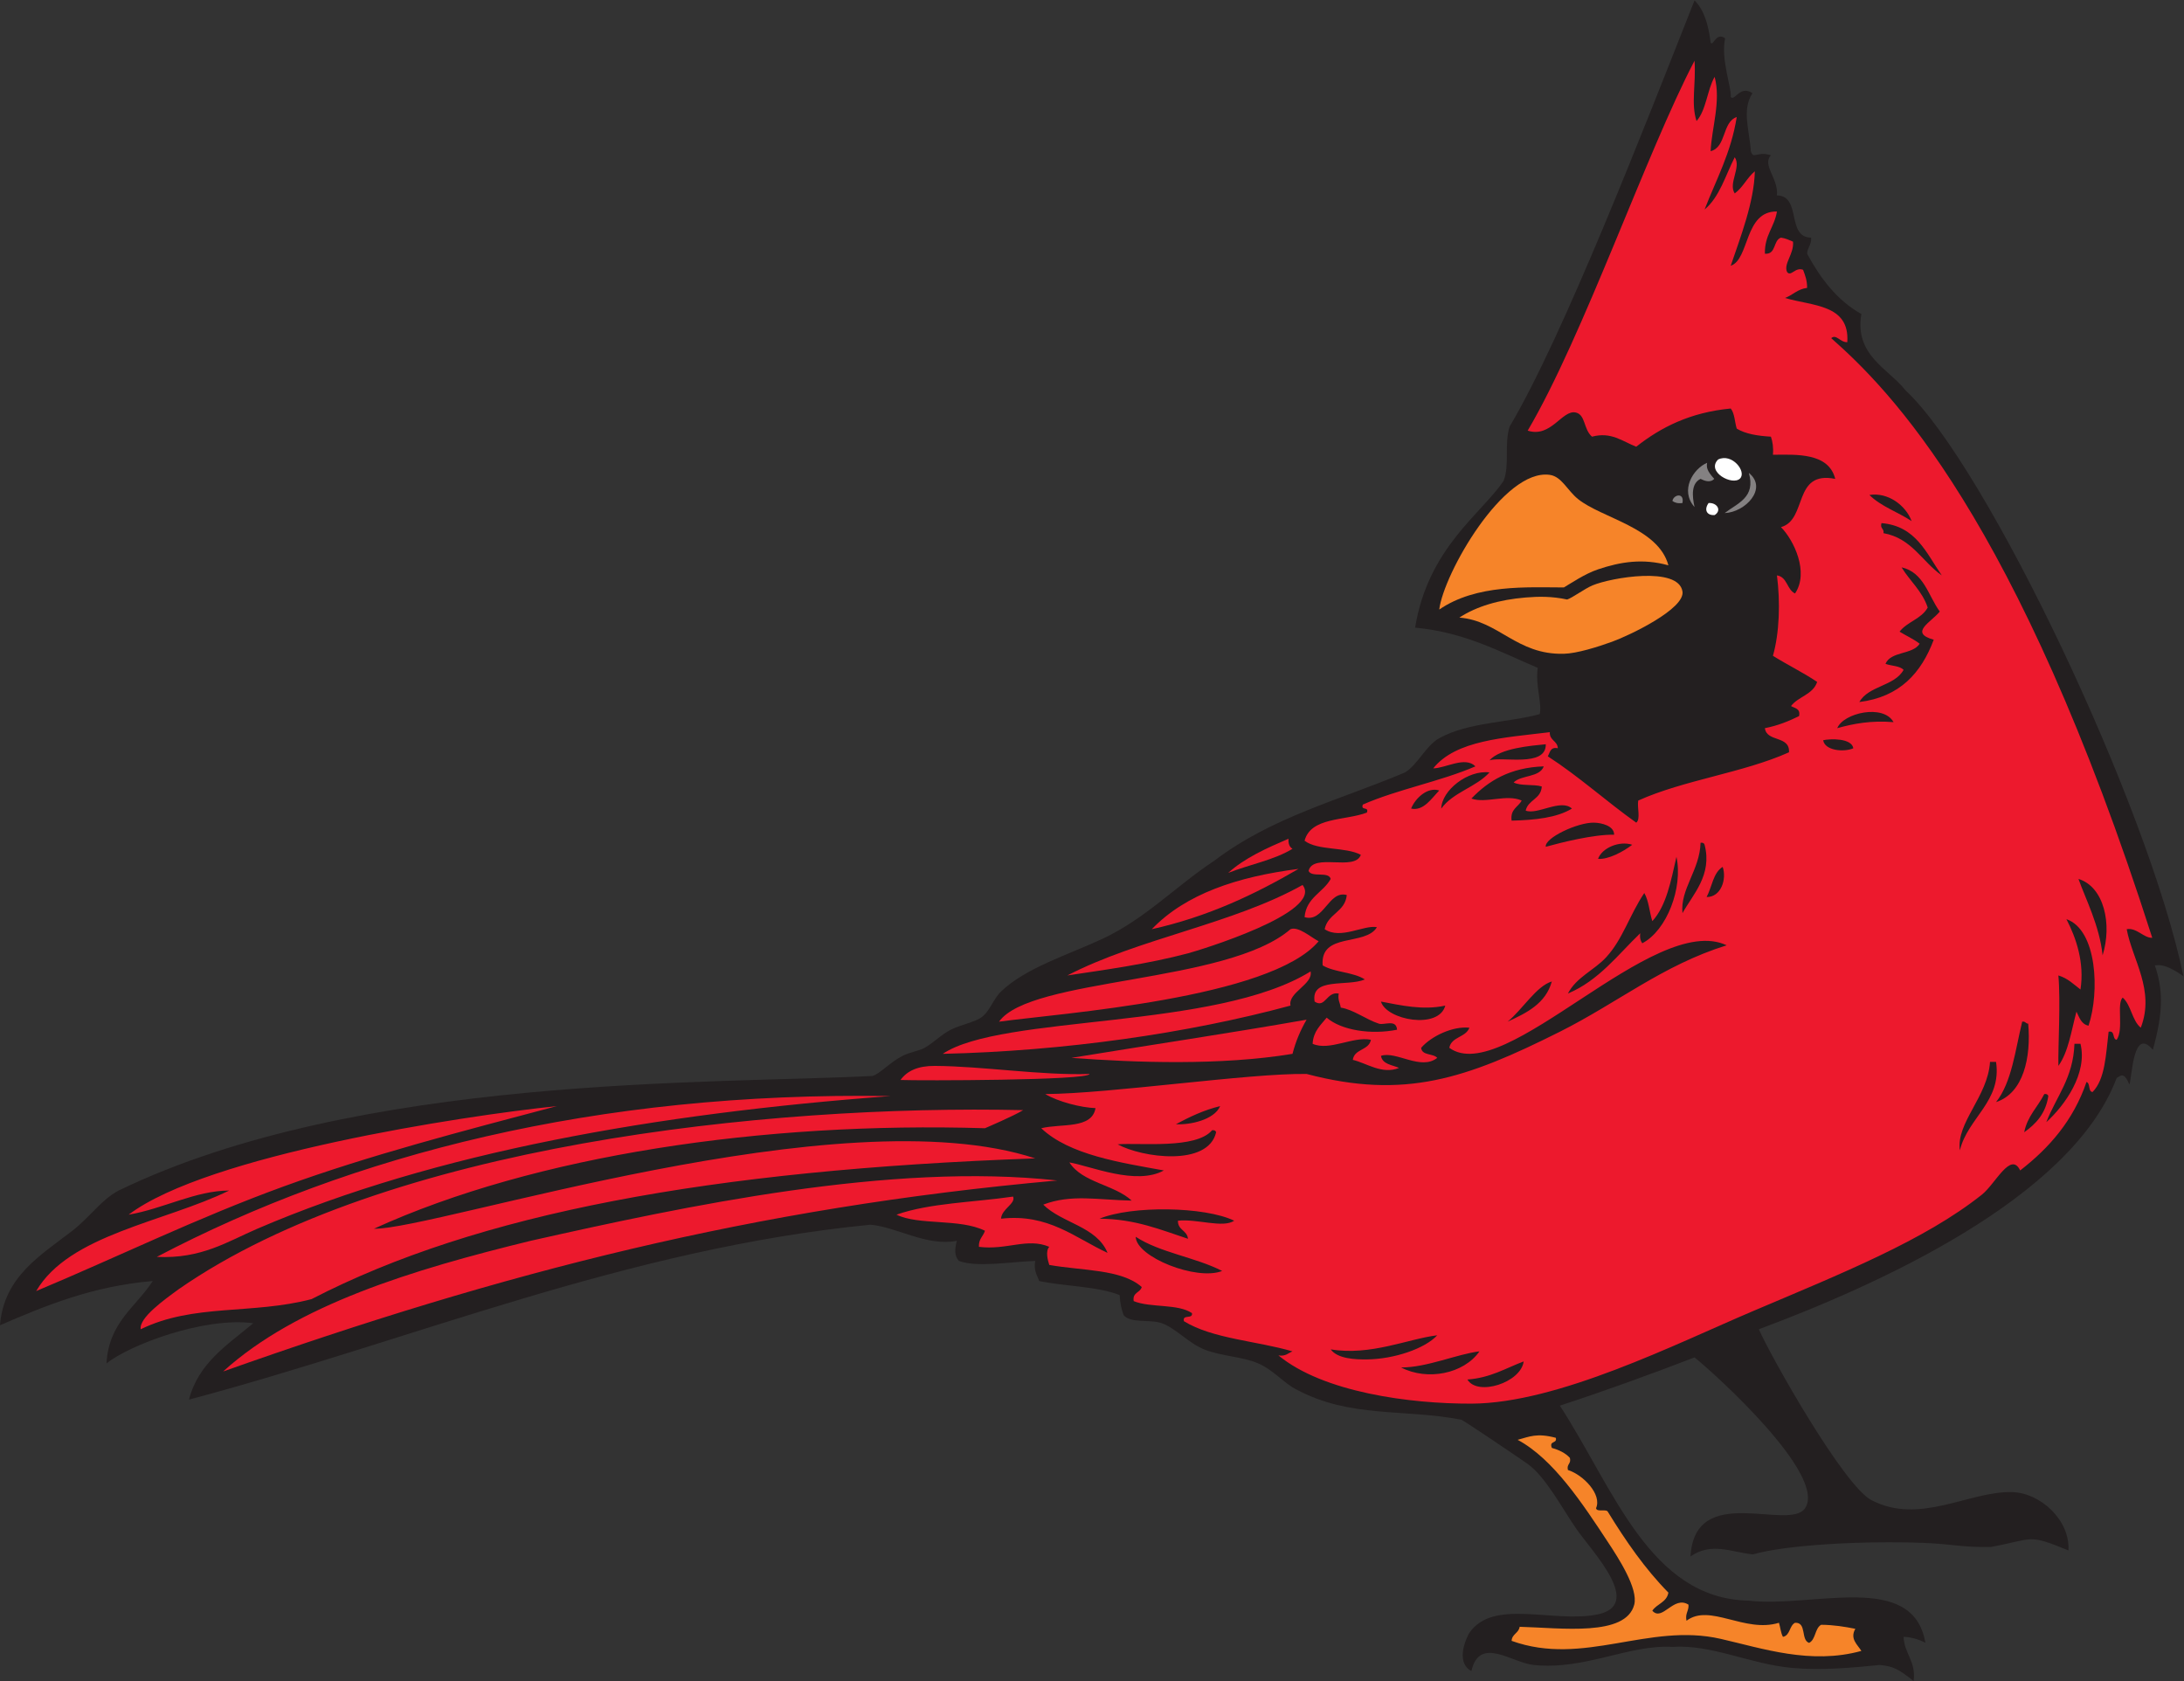
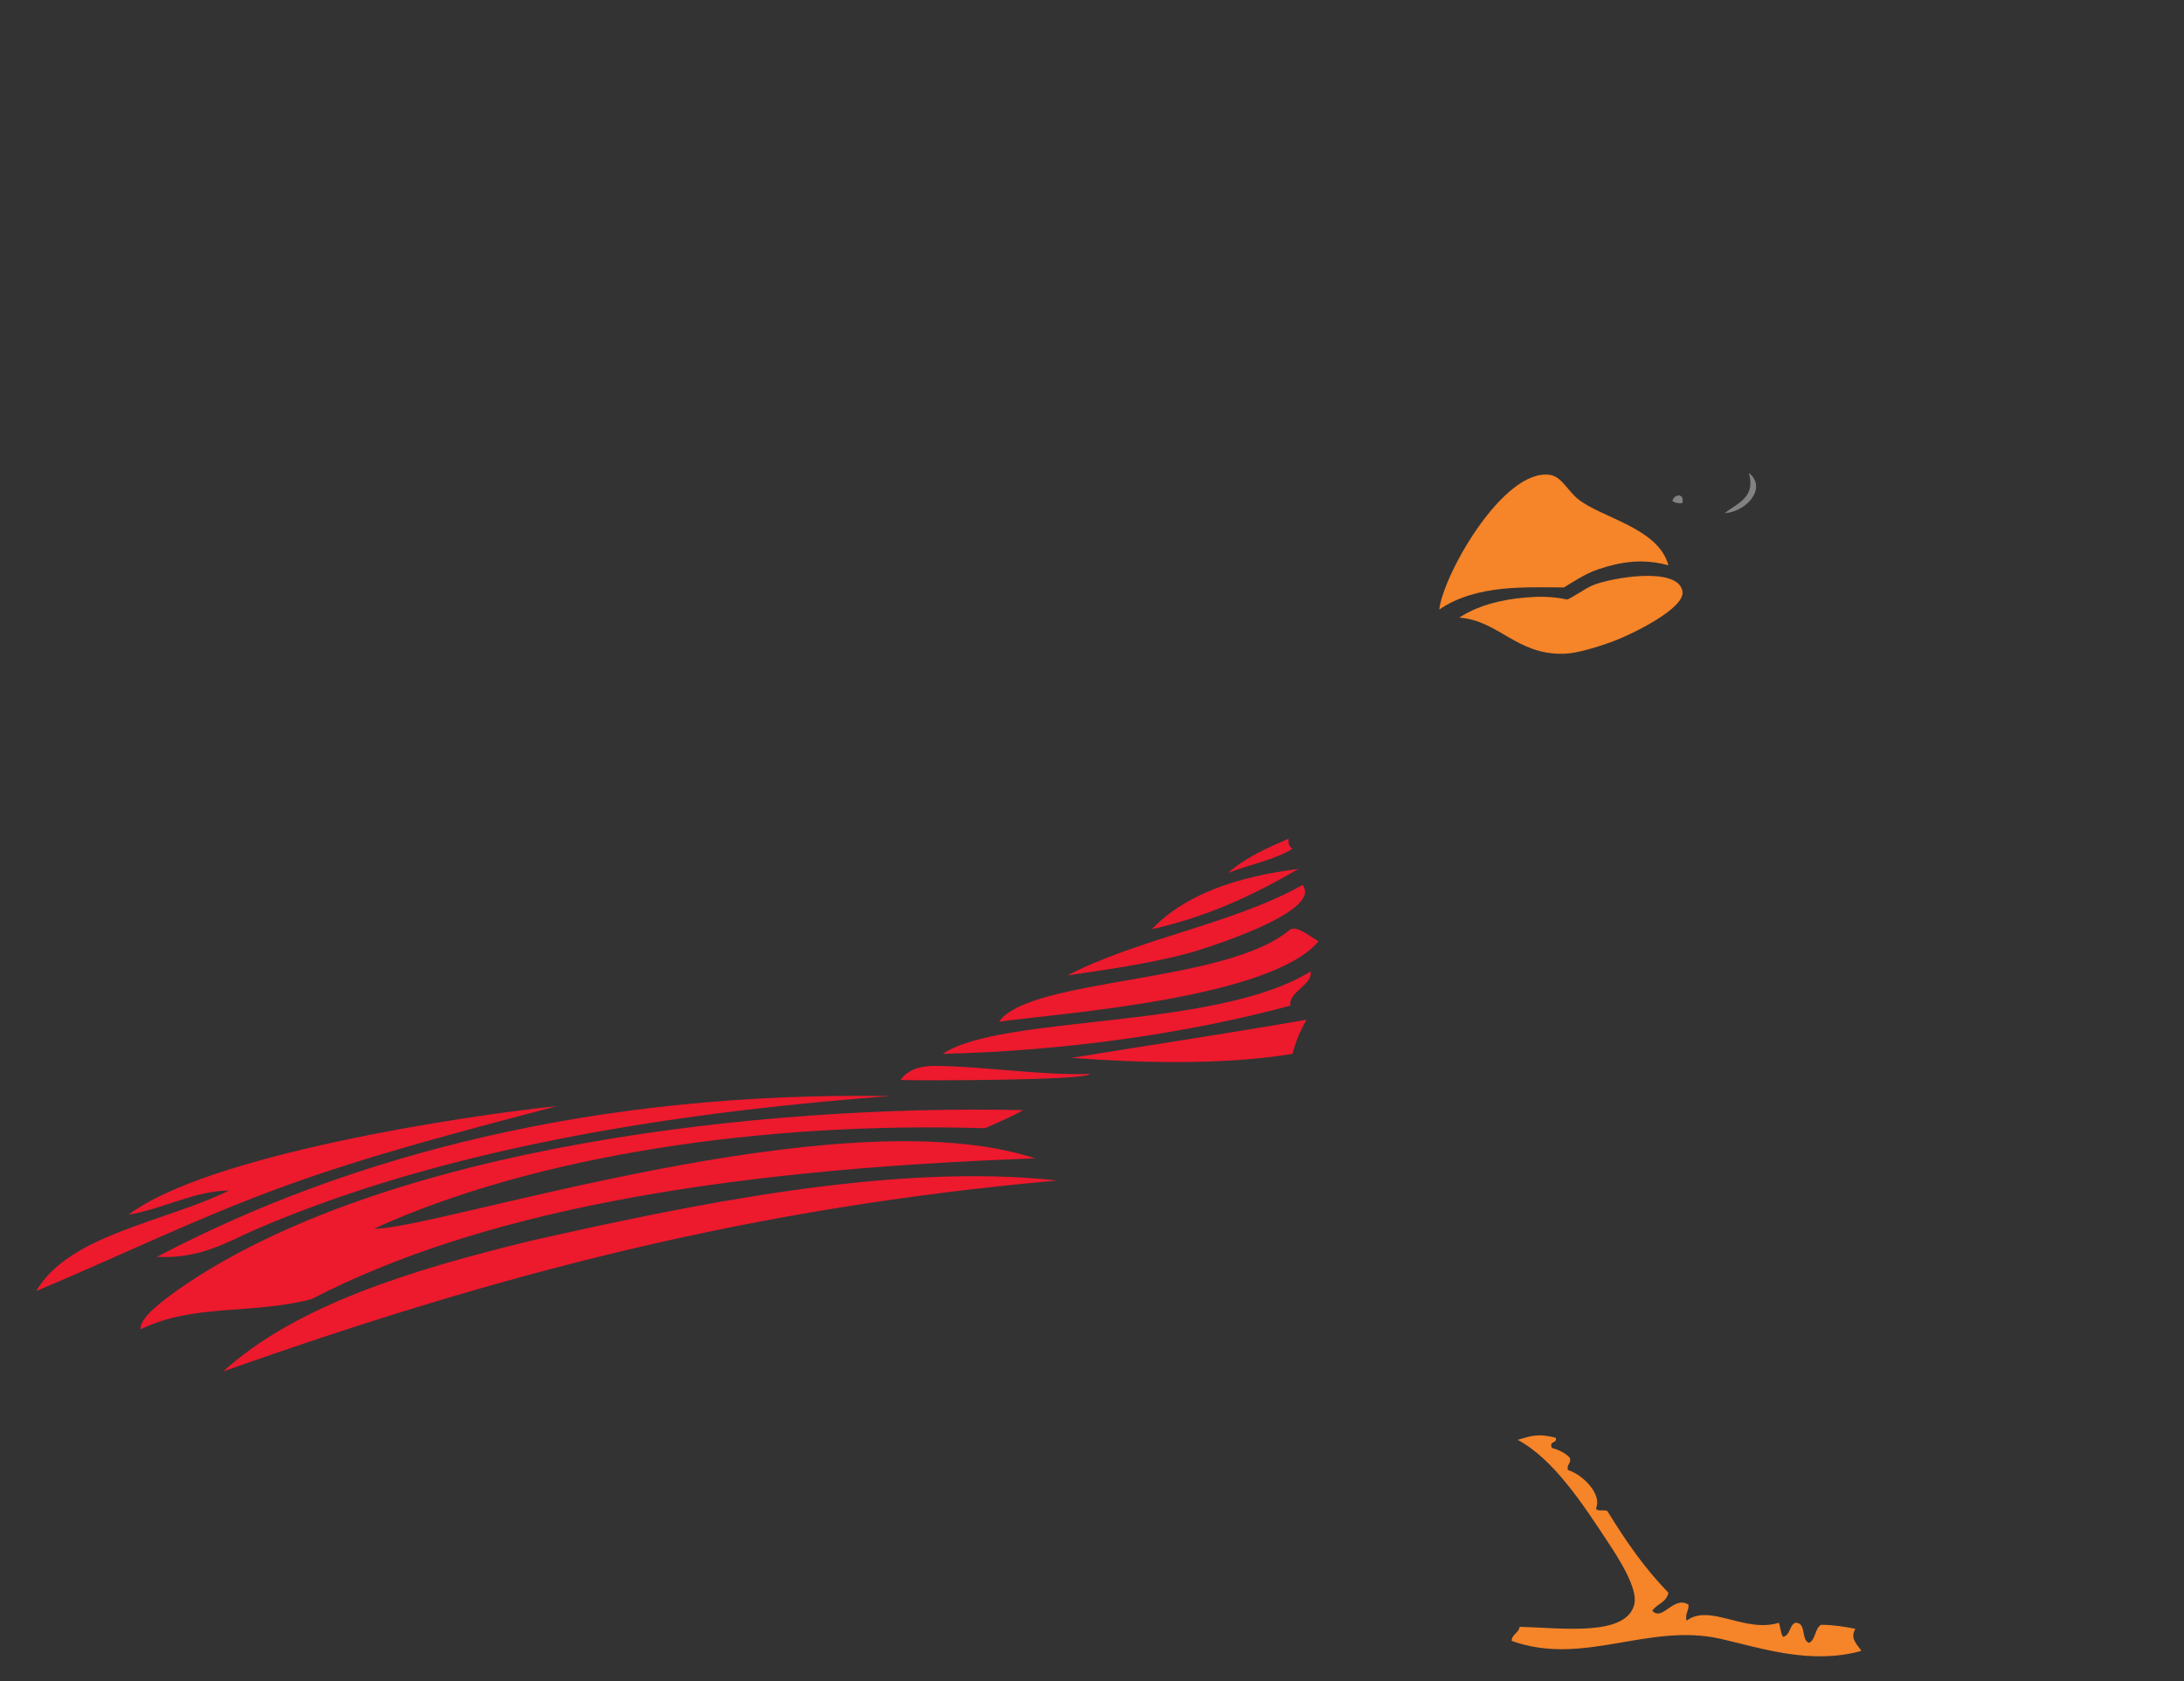
<svg xmlns="http://www.w3.org/2000/svg" viewBox="0 0 695.187 535.04" height="535.04" width="695.187" xml:space="preserve" id="svg2" version="1.1">
  <rect x="0" y="0" width="695.187" height="535.04" fill="#333333" stroke="none" />
  <defs id="defs6" />
  <g transform="matrix(1.333,0,0,-1.333,0,535.04)" id="g10">
    <g transform="scale(0.1)" id="g12">
-       <path id="path14" style="fill:#231f20;fill-opacity:1;fill-rule:evenodd;stroke:none" d="m 4046.39,4012.8 c 23.36,-23.05 33.41,-59.4 38.41,-100.8 6.37,-10.25 12.61,26.63 34.7,10.24 -11.16,-49.17 16.45,-120.79 13.3,-139.84 9.47,-11.76 21.72,29.33 52,8.92 -26.34,-39.74 -6.88,-89.55 -4,-138.52 6.97,-21.03 13.56,1.09 48,-9.6 -21.86,-23.79 18.38,-55.21 14.4,-96 59.74,-1.06 21.53,-100.06 81.6,-100.79 1.29,-17.29 -8.86,-23.14 -9.59,-38.41 32.08,-59.11 71.25,-111.13 129.59,-144 -16.95,-98.91 64.96,-130.35 105.6,-182.4 193.38,-179.87 579.13,-990.95 663.49,-1398.71 -44.6,31.56 -60.28,26.5 -68.28,25.91 19.05,-55.76 21.34,-108.33 -4.81,-201.6 -47.02,56.29 -49.32,-62.84 -55.92,-82.81 -13.44,31.18 -20.4,21.13 -30.47,15.61 C 4946.36,1151.52 4477.03,943.332 4200,840 c 28.15,-64.48 202.5,-373.445 268.8,-407.996 115.63,-60.227 232.9,21.914 336,19.195 68.22,-1.785 138.83,-67.793 134.4,-139.195 -99.21,40.457 -80.39,27.508 -185.13,8.184 -67.68,-1.379 -93.82,7.207 -160.42,9.734 -146.48,5.586 -330.3,-4.863 -408.04,-27.52 -53.16,5.899 -98.75,29.661 -148.81,-4.793 10.09,178.36 235.6,58.7 273.6,115.196 53.33,79.297 -218.7,323.769 -264.01,360 -105.19,-40.403 -211.86,-79.328 -321.59,-115.196 128.27,-196.933 214.28,-461.093 451.21,-465.605 153.83,-17.785 392.31,71.902 421.67,-100.805 -15.09,8.664 -37.15,14.36 -52.07,14.406 1.84,-41.355 29.7,-56.687 23.99,-105.605 -36.24,28.945 -49.04,35.625 -81.6,38.406 -64.48,-6.57 -139.89,-13.348 -208.93,-6.988 -100.89,9.285 -191.32,56.523 -285.46,50.184 -104.95,5.957 -206.91,-55.508 -331.21,-43.195 -52.05,5.148 -129.51,70.492 -148.79,-14.402 -41.09,21.594 -9.3,84.68 -4.81,91.203 56.43,81.844 196.5,23.953 302.4,43.199 117.56,21.36 -8.54,148.93 -48,206.399 -33.17,48.312 -72.57,123.058 -115.2,153.601 -15.64,11.211 -151.78,103.246 -158.4,105.598 -137.11,26.582 -264.98,3.312 -393.59,72.004 -29.37,14.383 -54.21,46.199 -91.21,62.398 -37.84,16.567 -87.66,16.742 -129.6,33.598 -37,14.871 -68.08,50.867 -100.81,62.402 -28.75,10.145 -74.07,-1.047 -91.19,19.199 -5.35,13.848 -8.64,29.766 -9.59,47.997 -53.89,21.32 -130,20.41 -192.01,33.605 -5.14,14.051 -13.62,24.773 -9.59,47.993 -64.49,-2.66 -138.87,-15.923 -182.41,0 -11.45,13.15 -9.52,29.01 -4.8,48.01 -71.12,-14.37 -145.34,33.71 -206.4,38.4 C 1496.21,1032.65 984.52,813.828 451.199,672.004 c 23.254,88.75 92.84,131.16 153.602,182.402 -117.289,15.789 -296.238,-52.051 -350.403,-96 4.786,97.61 70.18,134.621 110.407,196.801 C 220.43,942.773 109.52,896.887 0,849.602 c 9.023,116.484 98.363,167.868 172.805,225.608 42.941,33.31 67.722,73.09 110.398,96 572.504,277.02 1423.657,254.14 1799.997,273.59 17.76,4.84 42.36,32.97 72,48 18.06,9.15 40.69,12.23 52.81,19.2 22.49,12.95 39.99,31.95 62.39,43.21 24.66,12.39 55.43,17.41 72,28.79 21.49,14.76 28.44,43.36 48,62.41 57.21,55.69 161.08,88.24 240,124.79 104.14,48.23 176.9,126.59 268.8,187.2 138.05,105.17 299.76,145.05 456.01,211.21 30.79,18.97 48.96,63.37 81.59,81.6 68.49,38.24 164.78,37.03 240,57.59 5.86,26.18 -10.92,68.27 -4.8,110.4 -91.1,38.5 -174.15,85.05 -292.8,96 30.85,190.66 159.16,272.69 211.2,350.41 14.98,37.45 1.15,87.16 14.4,129.59 128.75,216.62 322.29,716.32 441.59,1017.6 v 0" />
-       <path id="path16" style="fill:#ffffff;fill-opacity:1;fill-rule:evenodd;stroke:none" d="m 4102.69,2916.66 c 33.26,16.23 68.69,-29.05 52.36,-45.38 -18.01,-18.01 -81.66,16.08 -52.36,45.38 v 0" />
-       <path id="path18" style="fill:#848182;fill-opacity:1;fill-rule:evenodd;stroke:none" d="m 4076.43,2908.8 c -1.66,-10.75 -0.88,-18.65 17.03,-38.39 -9.99,-10.42 -24.17,-4.22 -32.66,0 -22.21,-10.51 -20.4,-39.97 -14.41,-67.21 -35.65,39.94 -3.06,91.64 30.04,105.6 v 0" />
      <path id="path20" style="fill:#848182;fill-opacity:1;fill-rule:evenodd;stroke:none" d="m 4176.01,2884.8 c 46.59,-37.52 -9.36,-94.52 -57.61,-96 30.71,23.8 74.78,37.27 57.61,96 v 0" />
      <path id="path22" style="fill:#f68429;fill-opacity:1;fill-rule:evenodd;stroke:none" d="m 3984,2664 c -60.76,16.87 -113.66,8.65 -167.99,-9.6 -32.19,-10.8 -66.29,-34.38 -81.61,-43.19 -87.19,0.06 -208.84,8.18 -297.6,-52.81 10.11,85.01 153.49,337.26 264,321.6 28.24,-3.99 41.73,-36.96 67.2,-57.6 56.5,-45.76 192,-68.56 216,-158.4 v 0" />
      <path id="path24" style="fill:#848182;fill-opacity:1;fill-rule:evenodd;stroke:none" d="m 4017.6,2812.8 c -11.12,-1.53 -18.43,0.77 -23.99,4.8 2.48,15.55 28.83,21.21 23.99,-4.8 v 0" />
-       <path id="path26" style="fill:#ffffff;fill-opacity:1;fill-rule:evenodd;stroke:none" d="m 4080,2812.8 c 20.48,1.15 32.04,-17.83 14.4,-28.8 -19.12,-1.35 -25.85,12.96 -14.4,28.8 v 0" />
+       <path id="path26" style="fill:#ffffff;fill-opacity:1;fill-rule:evenodd;stroke:none" d="m 4080,2812.8 v 0" />
      <path id="path28" style="fill:#f68429;fill-opacity:1;fill-rule:evenodd;stroke:none" d="m 3484.8,2539.2 c 40.84,26.76 94.77,42.74 158.4,48 30.82,2.56 62.25,3.07 98.96,-4.8 12.4,3.85 41.47,25.67 60.69,33.74 44.59,18.69 205.1,46.18 214.75,-14.54 6.6,-41.48 -126.42,-104.95 -168,-120 -34.88,-12.62 -83.91,-27.99 -115.2,-28.8 -113.01,-2.92 -155.27,79.11 -249.6,86.4 v 0" />
      <path id="path30" style="fill:#f68429;fill-opacity:1;fill-rule:evenodd;stroke:none" d="m 3715.21,580.801 c 3.58,-14.785 -16.56,-5.852 -9.6,-23.992 17.34,-5.059 32.58,-12.219 43.19,-24.004 3.49,-14.68 -8.28,-14.121 -4.8,-28.801 37.11,-11.766 81.85,-58.731 67.2,-91.199 2.02,-10.782 25.47,-0.129 28.8,-9.602 42.63,-69.375 88.42,-135.586 144,-192.004 -3.95,-23.25 -27.61,-26.785 -38.39,-43.191 23.84,-27.059 50.76,37.265 86.39,14.394 1.06,-15.449 -8.48,-20.312 -4.8,-38.398 55.47,42.277 138.98,-30.145 220.8,-4.805 3.48,-10.918 4.29,-24.511 9.6,-33.594 17.4,3.399 14.99,26.614 28.79,33.594 28.65,1.446 13.1,-41.308 33.61,-48 16.11,7.902 13.32,34.68 28.8,43.207 30.16,-0.234 56.19,-4.609 81.6,-9.601 -13.75,-23.809 5.3,-37.93 14.4,-52.801 -121.06,-33.418 -235.96,5.965 -336,28.797 -172.74,39.433 -326.98,-66.817 -499.2,-4.793 0.93,16.668 16.98,18.222 19.2,33.594 99.26,-2.598 253.41,-24.161 273.6,52.8 10.03,38.235 -38.08,111.887 -62.4,148.797 -30.38,46.145 -63.07,95.949 -98.83,139.914 -35.75,43.977 -74.56,82.102 -117.17,104.895 28.64,7.637 45.5,16.863 91.21,4.793 v 0" />
-       <path id="path32" style="fill:#ed192d;fill-opacity:1;fill-rule:evenodd;stroke:none" d="m 2496,1401.6 c 155.8,0.89 486.41,50.08 624,48 234.51,-61.77 381.21,-11.27 604.8,100.8 139.09,69.73 245.16,158.58 398.4,206.4 -173.94,81.79 -530.75,-341.02 -662.4,-244.8 5.13,26.88 39.47,24.52 48,48 -39.94,4.15 -91.24,-20.31 -115.19,-48 1.68,-19.11 28.75,-12.84 38.39,-24 -38.98,-31.2 -98.24,17.2 -134.4,4.8 3.62,-20.38 26.61,-21.39 43.2,-28.8 -40.59,-16.52 -77.79,11.75 -110.4,19.2 3.54,26.87 38.58,22.23 43.21,48 -42.4,8.85 -99.06,-27.52 -139.21,-9.6 1.78,30.23 19.35,44.66 33.6,62.4 34.71,-30.15 105.71,-41.27 168.01,-28.79 -1.72,26.04 -30.38,10.3 -43.21,14.39 -30.64,9.79 -60.44,33.61 -91.2,38.4 -1.53,11.27 -7.58,18.02 -4.8,33.6 -29.5,5.49 -31.87,-36.31 -57.6,-19.2 -9.59,58.87 77.97,34.99 120,52.81 -27.05,17.74 -72.81,16.78 -100.8,33.59 -6.31,79.92 102.02,45.18 129.6,91.2 -31.06,6.09 -86.79,-30.44 -124.8,-4.79 7.48,37.32 48.87,40.72 52.81,81.59 -43.63,12.07 -54.78,-66.59 -100.8,-52.8 4.13,47.07 44.08,58.32 62.39,91.21 -4.96,19.03 -45.56,2.43 -52.8,19.2 10.45,43.94 110.67,-1.88 124.8,38.39 -36.56,19.45 -102.47,9.54 -134.39,33.61 15.06,56.93 96.48,47.51 148.79,67.2 5.93,15.52 -15.53,3.66 -9.6,19.19 83.49,36.51 184.96,55.05 268.8,91.2 -24.66,24.85 -70.38,-4.24 -100.8,-4.8 53.99,67.62 170.07,73.14 278.4,86.41 -0.99,-20.19 18.24,-20.17 19.2,-38.41 -18.32,3.93 -18.58,-10.22 -23.99,-19.2 74.82,-48.37 139.22,-107.18 211.19,-158.39 10.98,8.21 1.76,36.64 4.8,52.79 109.18,49.22 250.69,66.12 360,115.2 2.32,40.72 -53.2,23.6 -57.6,57.6 30.85,5.96 56.93,16.68 81.61,28.8 3.91,18.33 -10.23,18.59 -19.21,24 17.2,22.82 52.64,27.36 62.4,57.61 -33.44,22.55 -71.15,40.84 -105.59,62.39 15.47,54.01 17.97,127.68 9.59,192 25.03,-3.77 23.53,-34.07 43.19,-43.19 34.16,50.64 -2.98,127.64 -33.59,158.39 63.92,17.69 27.56,135.64 129.6,115.21 -15.7,62.59 -91.72,58.12 -148.79,57.59 1.48,17.49 -0.77,31.24 -4.81,43.21 -31.76,1.83 -60.69,6.49 -81.6,19.2 -4.93,15.86 -4.93,36.67 -14.4,47.99 -96.47,-9.12 -166.57,-44.63 -225.6,-91.2 -33.43,13 -59.9,36.26 -105.6,24.01 -20.51,17.59 -15.12,51.9 -38.4,57.59 -32.72,8 -59.05,-61.37 -115.2,-43.19 133.14,225.91 283.81,664.44 398.39,883.19 3.86,-56.35 -8.96,-101.87 4.81,-144 23.29,26.32 25.28,73.91 43.2,105.6 15.52,-58.76 -6.93,-121.04 -9.6,-177.6 38.16,9.85 26.89,69.12 62.4,81.6 -13.57,-85.61 -49.11,-149.28 -76.8,-220.79 35.9,29.69 49.83,81.37 72,124.79 16.36,-24 -16.17,-62.2 0,-86.4 19.5,14.11 29.48,37.73 48,52.8 -1.72,-73.5 -34.45,-157.53 -57.6,-225.6 45.38,15.45 32.08,131.11 110.4,129.6 -5.98,-37.21 -29.81,-56.58 -28.8,-100.8 27.67,-2.07 19.24,31.96 38.4,38.41 11.22,-1.59 19.83,-5.77 28.8,-9.6 2.6,-29.53 -22.83,-52.16 -14.4,-72.01 9.07,-13.35 19.38,12.24 38.41,4.8 4.75,-12.84 9.88,-25.31 9.6,-43.19 -22.87,-2.74 -34.05,-17.17 -52.81,-24.01 65.26,-19.54 154.87,-14.73 148.8,-105.59 -16.95,-0.89 -26.28,20.31 -38.4,9.6 136.69,-120.95 444.5,-424.56 766.64,-1431.74 -20.11,-0.92 -37.48,24.9 -61.04,20.54 13.3,-72.69 68.12,-145.61 33.6,-235.21 -21.12,17.29 -22.76,54.03 -43.2,72 -15.14,-15.25 3.16,-75.65 -14.39,-100.8 -11.29,1.51 -2.86,22.76 -19.2,19.2 -6.55,-54.27 -8.11,-113.49 -38.41,-143.99 -11.23,1.55 -4.66,20.93 -14.4,23.99 -31.4,-91.79 -88.93,-157.46 -158.4,-211.2 -22.3,46.93 -59.18,-32.07 -91.2,-57.6 -137.1,-109.26 -336.27,-188.795 -547.19,-278.397 -184.3,-78.269 -465.27,-220.105 -672,-220.801 -146.34,-0.476 -353.77,26.836 -460.81,115.207 17.23,-2.832 23.22,5.575 33.59,9.598 -85.3,25.078 -190.85,29.941 -259.19,71.992 -4.62,17.422 21.57,4.035 19.19,19.207 -32.97,23.02 -99.58,12.407 -139.19,28.801 -3.55,21.145 15.53,19.66 19.19,33.594 -48.09,43.105 -143.56,38.84 -220.79,52.804 -3.67,11.325 -9.46,33.175 0,43.205 -52.28,22.46 -101.73,-8.48 -168,0 -1.1,18.7 10.31,24.88 14.4,38.4 -60.32,29.79 -157.55,12.23 -211.2,38.4 79.21,27.99 184.98,29.42 278.4,43.2 7,-17.01 -27.2,-28.94 -28.8,-52.81 112.78,12.84 176.52,-45.72 254.4,-81.6 -26.06,63.55 -108.69,70.51 -153.6,115.21 67.28,25.5 128.79,11.25 211.2,9.6 -41.56,38.43 -117.54,42.46 -148.79,91.19 50.27,-8.58 159.37,-55.82 225.59,-19.2 -102.56,18.62 -225.35,36.8 -292.8,100.8 47.49,11.72 121.02,-2.62 129.6,48 -34.07,1.25 -88.43,14.79 -120,33.6 z M 4464,2832 c 27.23,-27.17 68.08,-40.72 100.8,-62.39 -14.19,38.16 -57.01,69.38 -100.8,62.39 z m 33.6,-91.2 c 67.8,-12.2 92.08,-67.92 139.2,-100.8 -36.8,52.8 -61.29,117.91 -144,124.8 -3.96,-13.57 6.77,-12.43 4.8,-24 z m 105.6,-177.6 c -14.59,-27.01 -49.25,-33.94 -67.19,-57.59 15.81,-9.79 33.65,-17.54 47.99,-28.8 -16.7,-26.5 -68.89,-17.51 -81.6,-48.01 13.96,-5.23 33.91,-4.49 43.21,-14.39 -21.67,-39.14 -83.87,-37.75 -105.61,-76.81 96.75,12.05 147.99,69.62 177.6,148.81 -60.01,16.56 -6.08,41.74 14.4,67.2 -27.61,37.98 -37.68,93.5 -91.2,105.59 19.92,-32.88 49.24,-56.36 62.4,-96 z m -216,-288 c 38.81,10.8 80.42,18.78 134.4,14.41 -24.03,43.75 -119.74,22.12 -134.4,-14.41 z m -33.59,-28.79 c 3.75,-24.66 49.08,-29.26 72,-19.21 -3.87,24.56 -55.3,23.05 -72,19.21 z M 3556.8,2198.4 c 29.12,9.82 135.62,-17.61 134.4,38.41 -35.37,-3.58 -108.77,-9.24 -134.4,-38.41 z m -43.19,-91.2 c 33.33,-12.59 84.39,11.41 120,-4.8 -8.23,-15.78 -27.74,-20.27 -24.01,-47.99 56.23,1.37 108.26,6.93 144.01,28.79 -26.18,24.32 -82.85,-15.9 -110.41,-4.8 5.78,26.23 36.85,27.16 38.4,57.61 -19.71,5.88 -50.54,0.65 -67.2,9.6 18.46,18.33 62.12,11.47 71.99,38.39 -80.39,-2.79 -132.03,-34.36 -172.78,-76.8 z m -72.01,-24 c 28.12,39.09 83.35,51.06 115.2,86.41 -51.37,6.17 -114.07,-42.42 -115.2,-86.41 z m -72,0 c 29.79,-6.48 48.59,24.2 67.2,43.2 -27.98,9.19 -57.41,-18.51 -67.2,-43.2 z m 436.79,-33.59 c -38.73,0.92 -118.78,-36.54 -115.19,-57.61 36.05,9.96 114.29,29.83 163.2,28.8 0.15,21.33 -30.01,28.38 -48.01,28.81 z m 9.62,-86.41 c 24.26,-2.15 60.57,17.32 81.59,33.61 -30.41,10.1 -72.01,-7.17 -81.59,-33.61 z m 201.59,-129.59 c 24.63,44.42 71.75,91.09 52.8,163.2 -1.05,3.74 -4.02,5.57 -9.6,4.79 -1.84,-65.38 -49.15,-110.82 -43.2,-167.99 z m -71.99,-19.2 c -6.98,21.82 -8.47,49.14 -19.22,67.19 -35.71,-53.52 -51.34,-110.47 -91.18,-153.6 -28.52,-30.85 -70.95,-47.32 -91.21,-86.4 74.31,31.29 118.89,92.31 172.8,144.01 -1.53,-11.14 0.77,-18.44 4.8,-24.01 58.9,30.86 97.48,132.71 81.6,206.4 -13.06,-57.34 -23.97,-116.83 -57.59,-153.59 z m 129.6,57.59 c 34.82,-0.35 48.4,43.21 38.4,72 -22.88,-13.92 -25.5,-48.1 -38.4,-72 z m 945.59,-139.2 c 23.22,73.93 3.69,163.79 -57.6,182.41 15.9,-45.2 50.69,-112.29 57.6,-182.41 z m -52.8,-81.6 c -16.3,12.5 -30.62,26.98 -52.79,33.6 5.61,-61.11 -0.88,-169.79 0,-216 24.07,33.52 30.99,84.21 43.19,129.6 6.87,-13.93 11.53,-30.07 28.8,-33.6 27.01,80.34 20.64,229.1 -52.79,254.4 23.38,-45 43.48,-103.85 33.59,-168 z m -1368,-76.79 c 46.06,21.13 91.01,43.38 105.61,95.99 -37.02,-11.01 -70.29,-67.29 -105.61,-95.99 z m -148.8,38.39 c -53.6,-11.77 -106.56,0.83 -153.6,9.6 13.04,-44.19 138.2,-67.51 153.6,-9.6 z m 1315.19,-230.4 c 66.04,21.62 83.74,107.48 76.81,187.2 -6.14,0.26 -6.65,6.15 -14.4,4.81 -16.6,-68.21 -24.85,-144.75 -62.41,-192.01 z m 120,-47.99 c 44.42,40.3 98.82,116.7 81.61,187.19 -4.8,0 -9.6,0 -14.39,0 -2.84,-81.96 -43.53,-126.07 -67.22,-187.19 z M 4680,1267.2 c 18.61,77.54 100.52,116.88 86.39,211.2 -4.79,0 -9.59,0 -14.39,0 -5.27,-83.15 -81.37,-145.24 -72,-211.2 z m 153.61,43.2 c 28.04,19.95 51.35,44.64 57.59,86.4 -1.06,3.75 -4.02,5.58 -9.6,4.8 -15.54,-30.86 -40.34,-52.45 -47.99,-91.2 z M 2808,1329.6 c 33.19,-2.09 91.63,10.26 105.61,43.2 -39.93,-9.67 -73.18,-26.02 -105.61,-43.2 z m 86.39,-14.39 c -38.37,-45.58 -172.42,-29.39 -225.59,-33.61 57.87,-31.92 216.16,-53.89 235.2,28.8 -1.06,3.74 -4.02,5.59 -9.61,4.81 z M 2625.6,1104 c 85.71,-0.68 146.17,-26.62 211.2,-47.99 -1.98,20.43 -24.46,20.34 -24,43.19 44.89,4.99 107.56,-18.37 134.4,0 -70.72,34.18 -245.25,36.39 -321.6,4.8 z m 292.8,-124.801 c -63.35,32.671 -148.41,43.591 -206.4,81.611 0.71,-48.11 145.42,-105.837 206.4,-81.611 z m 259.2,-187.195 c 16.13,-22.59 58.64,-24.309 86.4,-23.996 64.83,0.715 138.38,25.547 168,57.597 -69.14,-8.339 -159.43,-49.589 -254.4,-33.601 z m 168.01,-43.195 c 62.5,-32.461 149.84,-15.301 187.19,38.398 -52.36,-6.043 -126.03,-38.875 -187.19,-38.398 z M 3504,720 c 24.18,-40.684 128.01,-7.273 134.4,43.203 C 3595.37,747.031 3559.22,723.984 3504,720 v 0" />
      <path id="path34" style="fill:#ed192d;fill-opacity:1;fill-rule:evenodd;stroke:none" d="M 2524.8,1195.21 C 1798.06,1130.18 1201.88,976.348 532.805,739.199 708.219,898.281 984.242,982.141 1267.2,1051.21 c 369.6,83.07 860.98,187.77 1257.6,144 z M 1329.6,1372.8 C 1101.54,1312.41 883.961,1256.15 676.801,1180.81 470.891,1105.91 280.895,1012.65 86.402,931.203 165.48,1066.53 392.438,1095.57 547.203,1171.21 c -79.969,-0.06 -157.883,-43.71 -240,-57.6 188.012,142.46 795.397,235.7 1022.397,259.19 z m 796.8,24 c -558.76,-41.75 -1084.92,-133.36 -1512.002,-316.79 -70.335,-30.21 -133.558,-72.41 -240,-67.21 464.704,244.11 1048.182,395.02 1752.002,384 z m 316.8,-33.6 C 2420.77,1349.31 2354.29,1321 2352,1320 1821.64,1336.09 1277.87,1255.68 892.805,1080.01 1041.17,1077.98 2006.96,1400.61 2472.01,1248 1695.6,1220.36 1139.76,1116.67 744.004,912.004 601.758,874.668 461.973,901.738 336,840 c -4.648,27.305 56.871,70.93 91.203,96.008 C 921.637,1279.32 1831.03,1376.87 2443.2,1363.2 v 0" />
      <path id="path36" style="fill:#ed192d;fill-opacity:1;fill-rule:evenodd;stroke:none" d="m 2150.4,1435.21 c 15.62,21.95 42.01,33.79 81.6,33.59 114.46,-0.57 253.92,-23.03 369.6,-19.2 -0.89,-15.7 -409.39,-16.22 -451.2,-14.39 z m 935.99,551.99 c -43.62,-26.76 -103.16,-37.63 -153.59,-57.6 39.41,35.8 91.49,58.92 144,81.6 -0.71,-11.91 2.48,-19.92 9.59,-24 z m 14.41,-48 c -104.15,-60.65 -215.64,-113.95 -350.4,-143.99 80.64,84.16 204.25,125.35 350.4,143.99 z m 9.6,-38.4 c 52.06,-65.88 -250.36,-157.03 -273.6,-163.2 -95.62,-25.4 -199.57,-39.58 -288,-52.8 170.72,88.48 395.58,122.83 561.6,216 z m 38.4,-134.39 c -115.11,-137.03 -616.24,-171.94 -763.2,-192 74.81,106 544.72,89.95 696,220.8 18.88,7.57 48.45,-19.17 67.2,-28.8 z m -19.2,-72 c 6.51,-30.9 -54.41,-49.89 -48,-81.61 -245.54,-66.47 -541.04,-108.54 -830.4,-115.2 140.78,94.44 652.32,56.5 878.4,196.81 z M 3120,1579.2 c -14.06,-24.34 -25.79,-51 -33.61,-81.6 -171.19,-28.21 -373.71,-21.01 -527.99,-9.6 186.97,30.63 376.56,58.64 561.6,91.2 v 0" />
    </g>
  </g>
</svg>